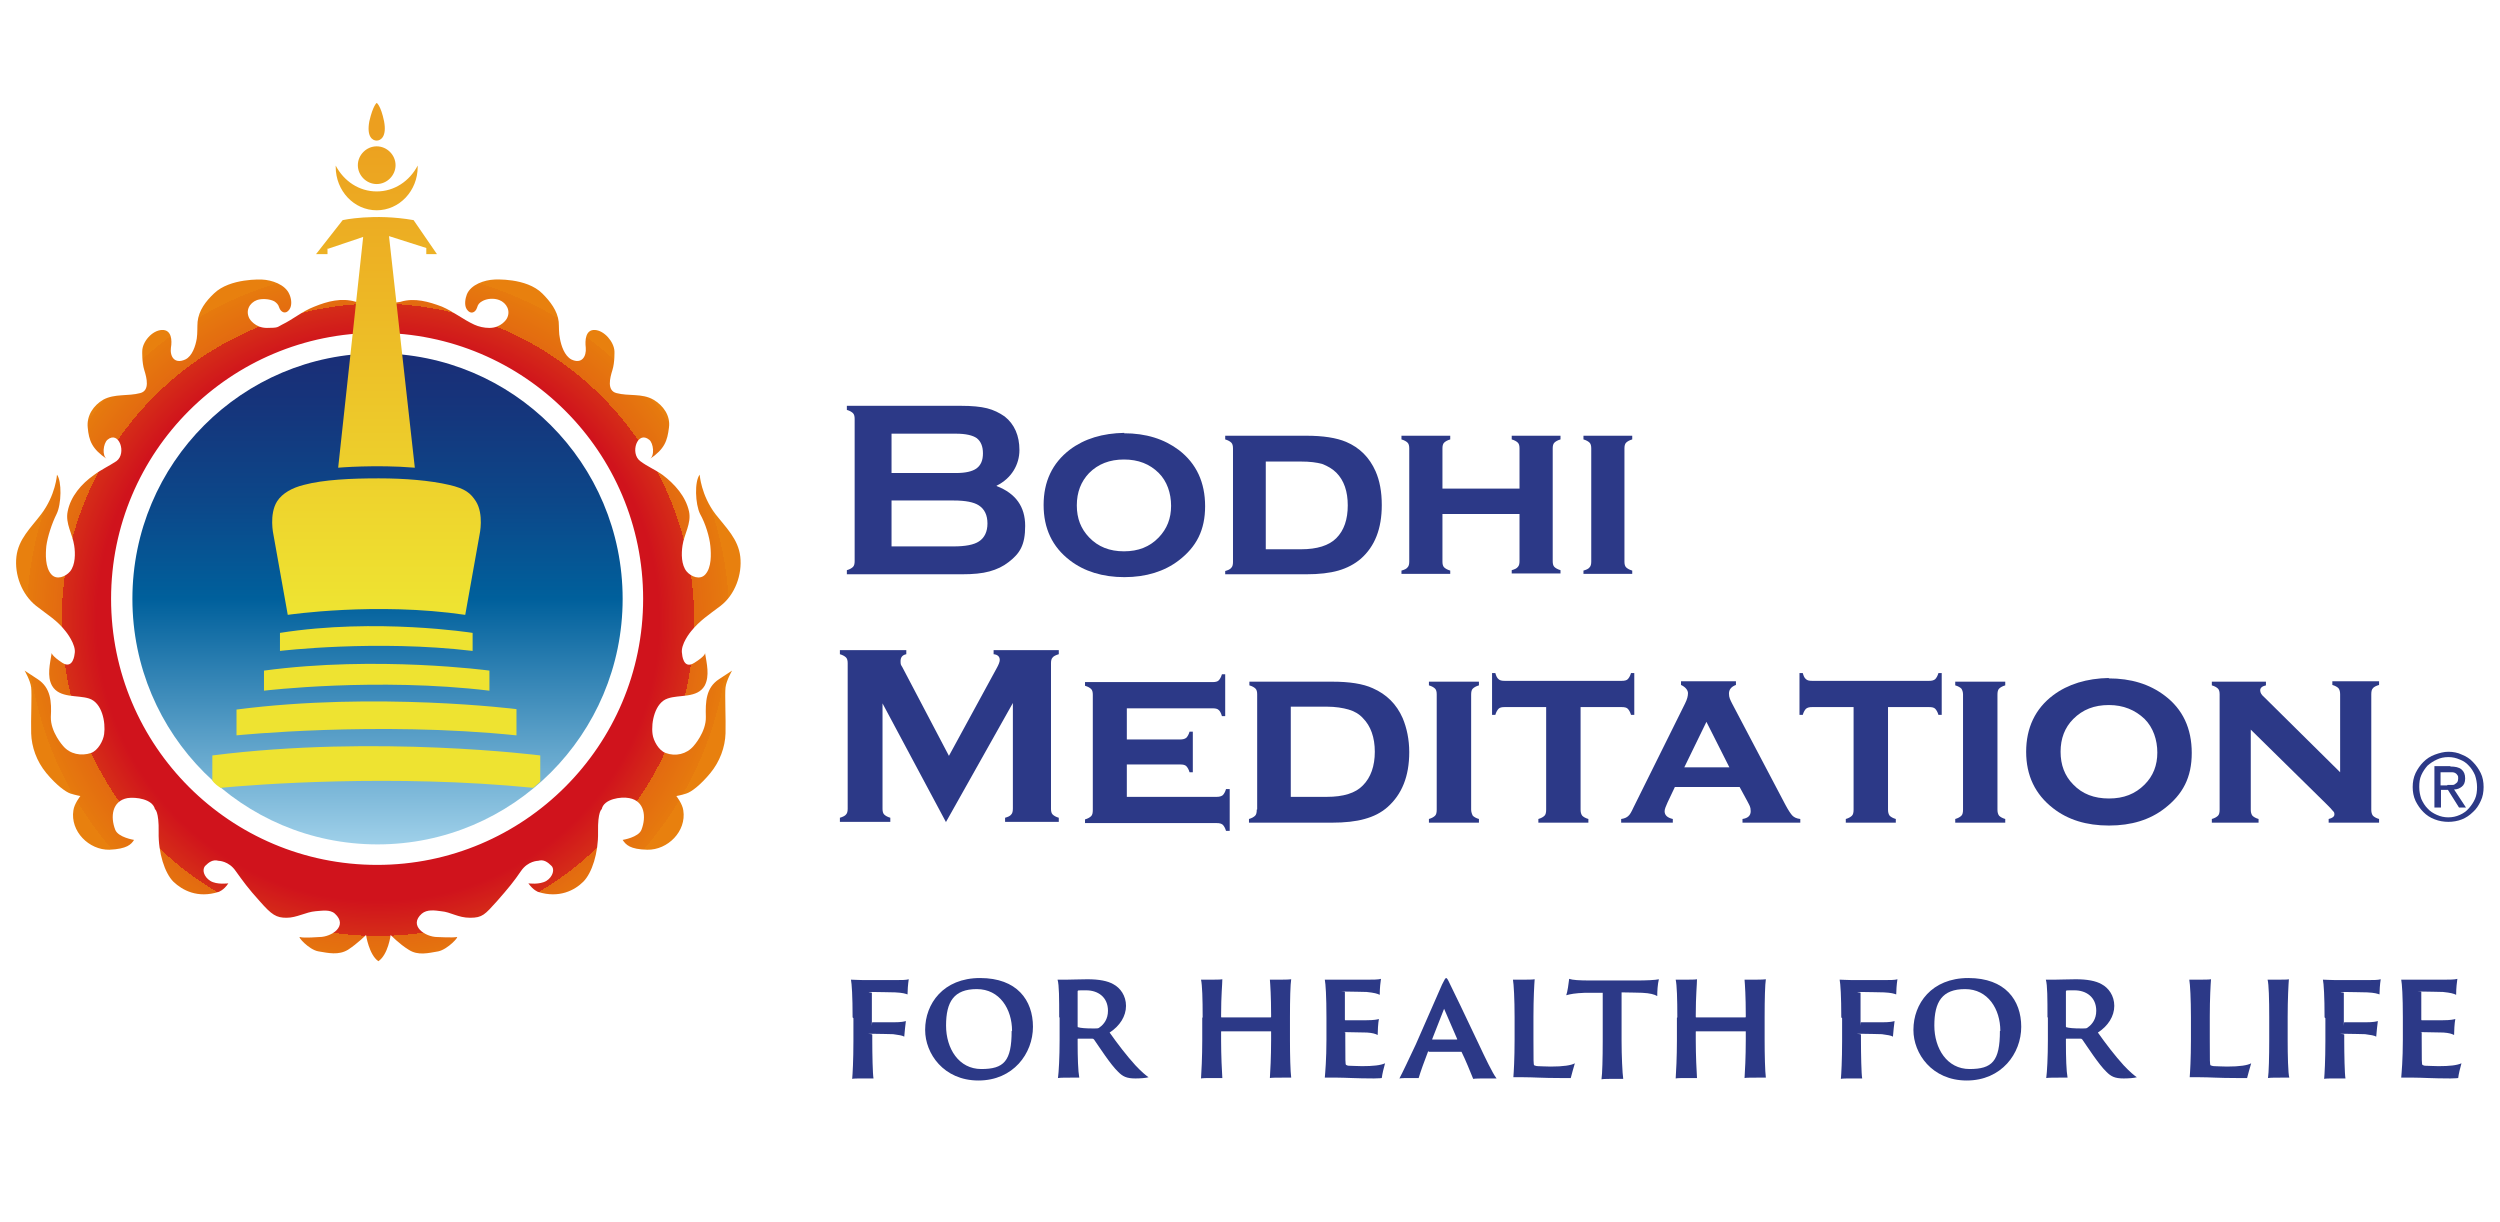
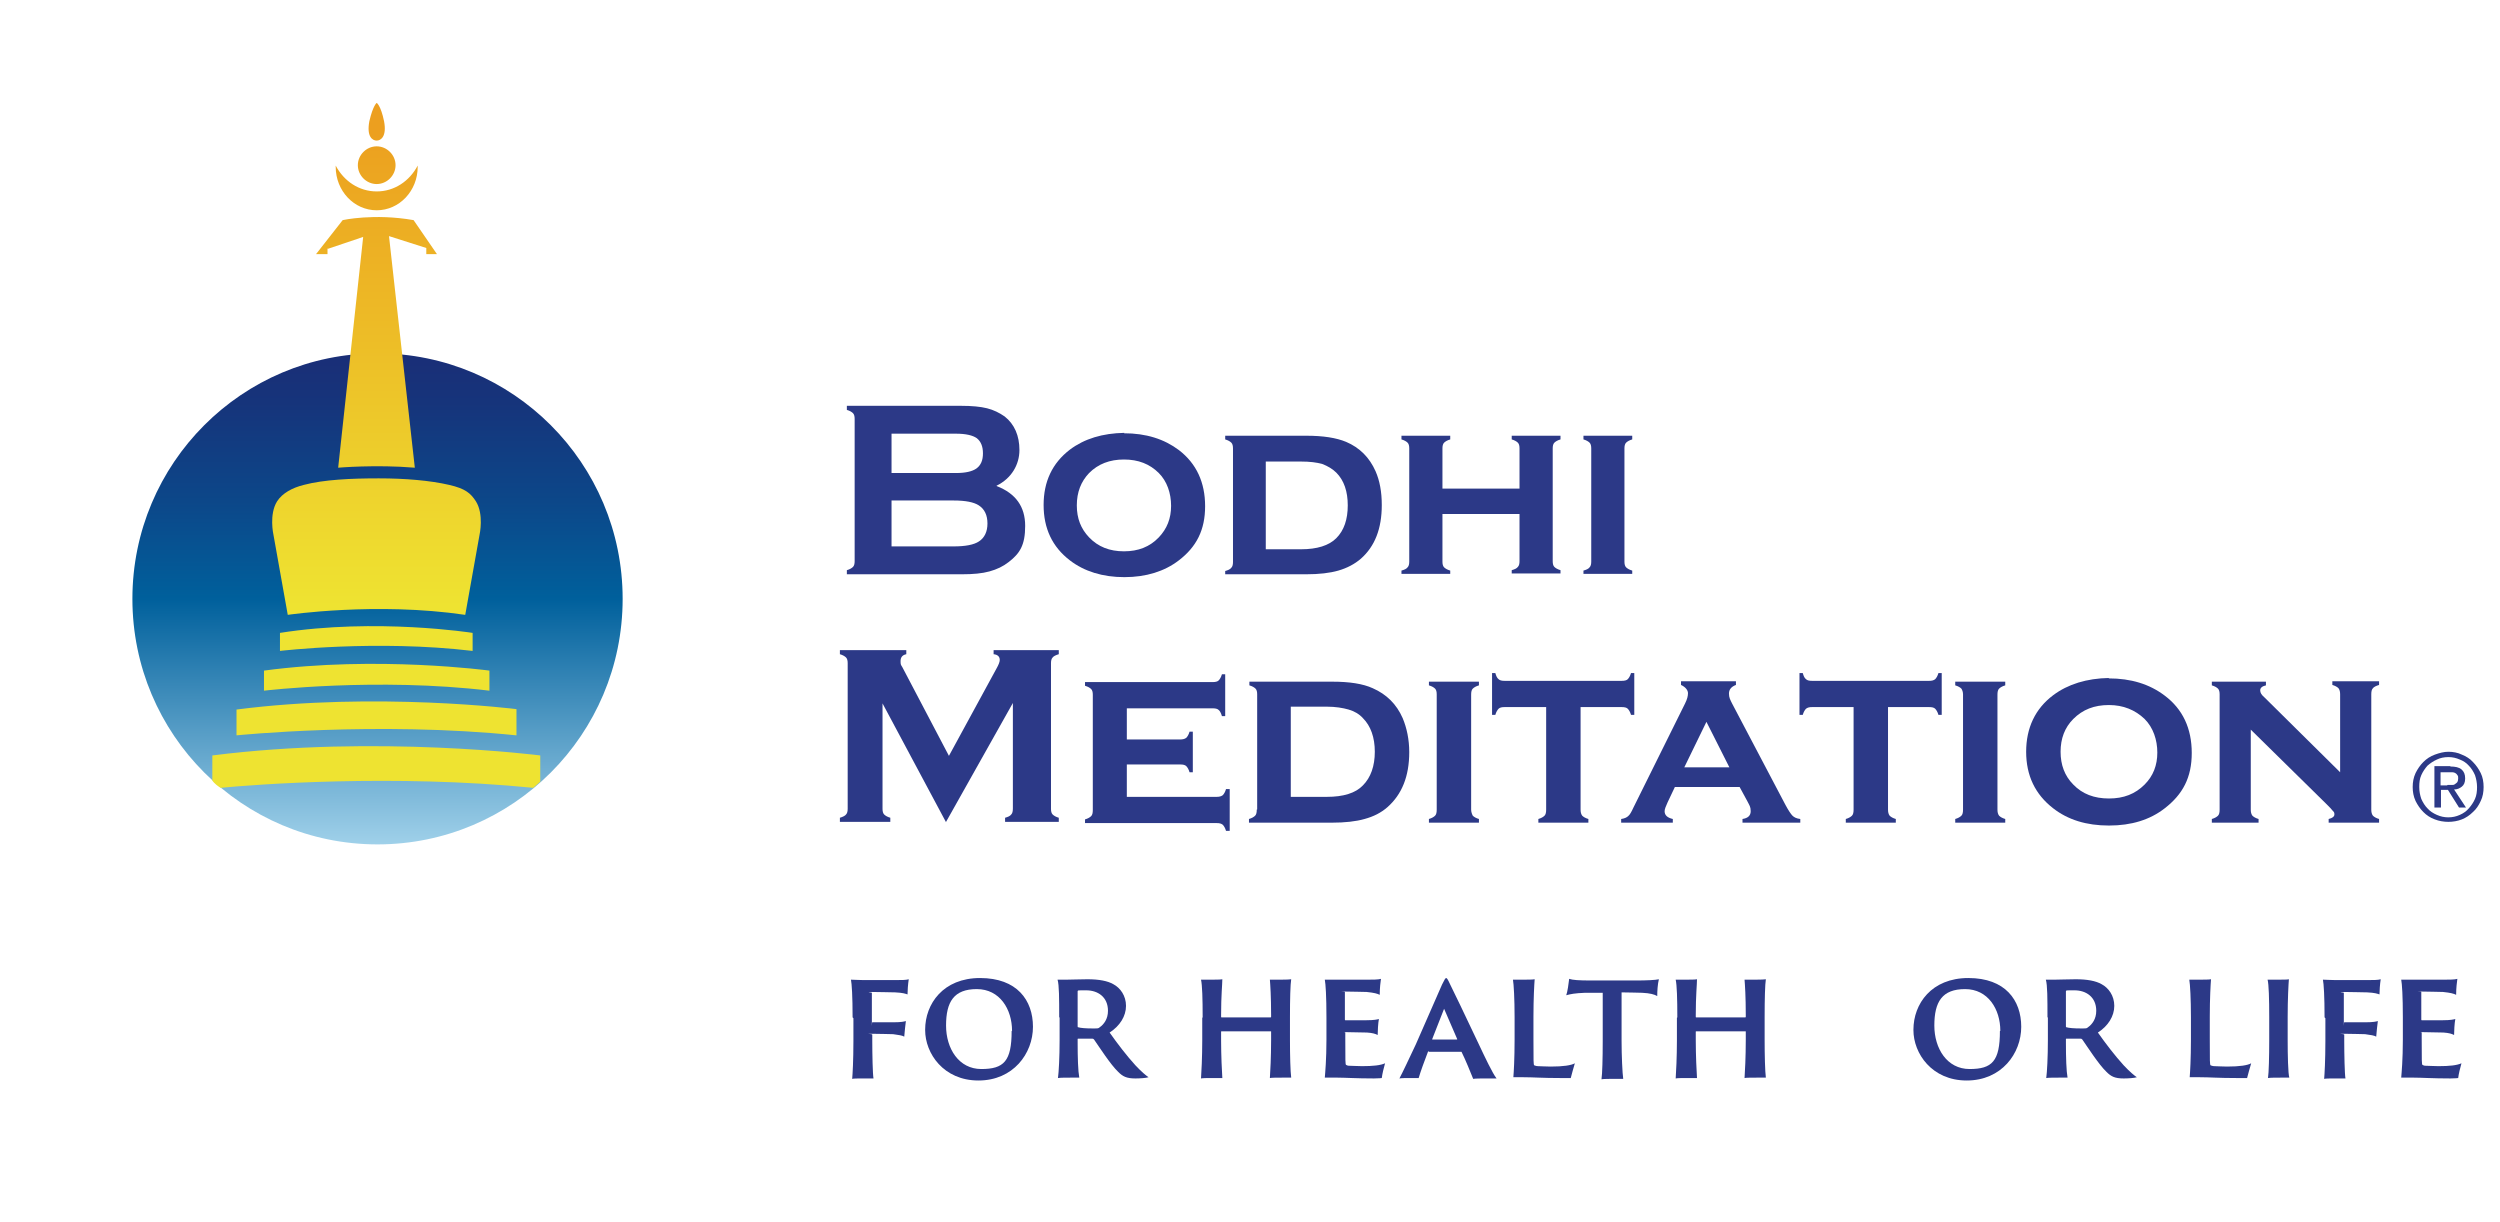
<svg xmlns="http://www.w3.org/2000/svg" version="1.1" viewBox="0 0 609.9 298">
  <defs>
    <style> .cls-1 { fill: url(#_未命名的渐变_246); } .cls-1, .cls-2, .cls-3 { fill-rule: evenodd; } .cls-2 { fill: url(#_未命名的渐变_252); } .cls-3 { fill: url(#_未命名的渐变_188); } .cls-4 { fill: #2c3987; } </style>
    <radialGradient id="_未命名的渐变_252" data-name="未命名的渐变 252" cx="92.2" cy="151.2" fx="92.2" fy="151.2" r="85.7" gradientUnits="userSpaceOnUse">
      <stop offset=".8" stop-color="#d0131c" />
      <stop offset=".9" stop-color="#d52d18" />
      <stop offset=".9" stop-color="#dd5114" />
      <stop offset=".9" stop-color="#e36a10" />
      <stop offset="1" stop-color="#e67a0e" />
      <stop offset="1" stop-color="#e8800e" />
    </radialGradient>
    <linearGradient id="_未命名的渐变_188" data-name="未命名的渐变 188" x1="92" y1="86.2" x2="92" y2="206.3" gradientUnits="userSpaceOnUse">
      <stop offset="0" stop-color="#1a2e77" />
      <stop offset=".1" stop-color="#16347b" />
      <stop offset=".3" stop-color="#0c4789" />
      <stop offset=".5" stop-color="#00609c" />
      <stop offset="1" stop-color="#a0d1ea" />
    </linearGradient>
    <linearGradient id="_未命名的渐变_246" data-name="未命名的渐变 246" x1="91.9" y1="30.9" x2="91.9" y2="147.9" gradientUnits="userSpaceOnUse">
      <stop offset="0" stop-color="#ec9f1f" />
      <stop offset="1" stop-color="#eee331" />
    </linearGradient>
  </defs>
  <g>
    <g id="Layer_1">
      <g>
        <path class="cls-4" d="M208,248.2c0-5.2-.2-8.2-.4-9.2.6,0,1.9.1,3,.1h8c1.2,0,2.5,0,3.1-.2-.2,1.2-.3,3-.3,3.7-.6-.2-1.1-.4-3-.5-1.1,0-3.7-.1-5.6-.1s-.1.1-.1.2c0,2.2,0,4.8,0,7s0,.2.1.2h5.1c2.1,0,2.7-.2,3.1-.3-.1.5-.3,2.7-.4,3.8-.5-.3-1.3-.4-2.7-.6-1,0-2.8-.1-5.1-.1s0,0,0,.2v1.5c0,3.2.1,8.2.3,9.2-.3,0-.9,0-2.3,0s-2.5,0-2.9.1c.1-1.1.3-4.5.3-9.2v-5.6Z" />
        <path class="cls-4" d="M225.7,251.2c0-6.3,4.4-12.6,13.4-12.6s12.9,5.4,12.9,11.9-4.8,13.1-13.3,13.1-13-6.6-13-12.3ZM246.9,251.5c0-5.3-3-10.2-8.6-10.2s-7.5,3.1-7.5,8.9c0,5.6,3.1,10.6,8.6,10.6s7.4-1.9,7.4-9.3Z" />
        <path class="cls-4" d="M258.4,248.2c0-4.5,0-7.9-.4-9.2.7,0,1.4,0,2.2,0s3.7-.1,5.1-.1c2.8,0,4.9.4,6.3,1.2,1.7.9,3.1,2.8,3.1,5.3s-1.5,4.9-4,6.5c1.9,2.7,4.2,5.7,6.3,8,1.5,1.6,2.6,2.5,3.2,2.9-.6.2-2.1.3-3.2.3-2.2,0-3.1-.5-4.2-1.6-1.9-1.8-4.7-6.2-5.9-7.9-.1-.1-.2-.2-.4-.2h-3.5c0,0-.1,0-.1.1v.8c0,3.7.1,7,.4,8.6-.4,0-1.3,0-2.2,0s-2.5,0-3,.1c.2-1.4.4-5.2.4-9.2v-5.6ZM262.9,250.3c0,.2,0,.3.1.3.6.2,1.9.3,3.5.3s1.4,0,1.8-.3c1-.7,2-2,2-4,0-3.4-2.5-5-5.3-5s-1.7,0-2,.1c-.1,0-.1.1-.1.2v8.4Z" />
        <path class="cls-4" d="M293.4,248.2c0-4.5-.1-7.9-.4-9.2.4,0,1.4,0,2.2,0,1.3,0,2.5,0,3-.1,0,1.2-.3,4-.3,8.7v.4c0,.1,0,.2.1.2h12c0,0,.1,0,.1-.2v-.4c0-4.5-.2-7.4-.3-8.6.5,0,1.2,0,2.2,0s2.2,0,3-.1c-.2,1.2-.3,4.8-.3,9.2v5.6c0,3.7.1,7.7.3,9.2-.4,0-1.5,0-2.3,0s-2.7,0-2.9.1c.1-1.4.3-5.2.3-9.2v-2.1c0-.1,0-.1-.1-.1h-12c0,0-.1,0-.1.1v2.1c0,3.7.2,7.7.3,9.2-.4,0-1.2,0-2.1,0-1.4,0-2.7,0-3.1.1.1-1.4.3-5.2.3-9.2v-5.6Z" />
        <path class="cls-4" d="M323.6,248.2c0-5.2-.2-8.2-.4-9.2.6,0,1.8,0,2.8,0h7.8c1,0,2.5,0,3.1-.2-.1.7-.3,2.2-.3,3.9-.6-.3-1.3-.5-3.2-.7-1.1,0-3.2-.1-5.2-.1s-.1,0-.1.1v6.7c0,0,0,.2.1.2.7,0,3.9,0,5.1,0,2,0,2.7-.2,3.1-.3-.2,1-.3,3-.3,3.9-.6-.3-1.2-.5-2.6-.6-1.1,0-4.3-.1-5.2-.1s-.1,0-.1.1v1.5c0,5.5,0,6.3.2,6.4s.4.2.7.2c.9,0,1.8.1,3.2.1,2.7,0,4.5-.2,5.6-.7-.3,1-.7,2.7-.8,3.6-.1,0-.6.1-1.9.1-4.4,0-7-.2-8.9-.2s-2.5,0-3.1,0c.1-1.2.4-4.5.4-9.2v-5.6Z" />
        <path class="cls-4" d="M348.5,256.4c0,0-.1,0-.1.1-.9,2.3-1.9,5.1-2.3,6.5-.5,0-1,0-2,0s-2.3,0-2.7.1c.9-1.7,2.2-4.5,4-8.3l6.4-14.6c.6-1.2.8-1.6,1-1.6s.4.3,1,1.6c.5,1,3.9,8,6.9,14.4,1.6,3.4,3.4,7.2,4.4,8.5-1,0-1.9,0-2.3,0-1.3,0-2.8,0-3.4.1-.6-1.5-1.9-4.7-2.8-6.5,0,0,0-.1-.1-.1h-8ZM355.4,253.6c.1,0,.1,0,.1-.1l-3.2-7.4-2.9,7.4c0,.1,0,.1,0,.1h5.9Z" />
        <path class="cls-4" d="M369.5,248.2c0-4.5-.2-8.1-.4-9.2.4,0,1.5,0,2.2,0,1.3,0,2.6,0,3.1-.1-.1,1.2-.3,4.7-.3,9.1v5.4c0,5.7,0,6.3.2,6.5.1,0,.4.2.9.2.7,0,1.7.1,3.1.1,3.1,0,5-.3,5.9-.8-.3.9-.8,2.9-1,3.6-.2,0-.7,0-2.3,0-4.9,0-6.7-.2-9.2-.2s-2,0-2.5,0c.1-1.2.3-4.5.3-9.2v-5.6Z" />
        <path class="cls-4" d="M382.8,238.8c.9.3,2.4.4,5.4.4h11.1c2.2,0,4.6-.1,5.4-.3-.3,1.2-.4,2.9-.4,4.1-.7-.4-1.7-.7-3.7-.8-1.3,0-2.6-.1-5-.1v11.8c0,3.7.2,7.9.4,9.3-.4,0-1.2,0-2.1,0-1.3,0-2.6,0-3.2.1.2-1.3.3-5.2.3-9.2v-11.9c-1.4,0-2.2,0-4.3,0-2.5.1-3.5.3-4.6.6.3-.8.6-2.9.7-3.9Z" />
        <path class="cls-4" d="M409.2,248.2c0-4.5-.1-7.9-.4-9.2.4,0,1.4,0,2.2,0,1.3,0,2.5,0,3-.1,0,1.2-.3,4-.3,8.7v.4c0,.1,0,.2.1.2h12c0,0,.1,0,.1-.2v-.4c0-4.5-.2-7.4-.3-8.6.5,0,1.2,0,2.2,0s2.2,0,3-.1c-.2,1.2-.3,4.8-.3,9.2v5.6c0,3.7.1,7.7.3,9.2-.4,0-1.5,0-2.3,0s-2.7,0-2.9.1c.1-1.4.3-5.2.3-9.2v-2.1c0-.1,0-.1-.1-.1h-12c0,0-.1,0-.1.1v2.1c0,3.7.2,7.7.3,9.2-.4,0-1.2,0-2.1,0-1.4,0-2.7,0-3.1.1.1-1.4.3-5.2.3-9.2v-5.6Z" />
-         <path class="cls-4" d="M449.2,248.2c0-5.2-.2-8.2-.4-9.2.6,0,1.9.1,3,.1h8c1.2,0,2.5,0,3.1-.2-.2,1.2-.3,3-.3,3.7-.6-.2-1.1-.4-3-.5-1.1,0-3.7-.1-5.6-.1s-.1.1-.1.2c0,2.2,0,4.8,0,7s0,.2.1.2h5.1c2.1,0,2.7-.2,3.1-.3-.1.5-.3,2.7-.4,3.8-.5-.3-1.3-.4-2.7-.6-1,0-2.8-.1-5.1-.1s0,0,0,.2v1.5c0,3.2.1,8.2.3,9.2-.3,0-.9,0-2.3,0s-2.5,0-2.9.1c.1-1.1.3-4.5.3-9.2v-5.6Z" />
        <path class="cls-4" d="M466.8,251.2c0-6.3,4.4-12.6,13.4-12.6s12.9,5.4,12.9,11.9-4.8,13.1-13.3,13.1-13-6.6-13-12.3ZM488,251.5c0-5.3-3-10.2-8.6-10.2s-7.5,3.1-7.5,8.9c0,5.6,3.1,10.6,8.6,10.6s7.4-1.9,7.4-9.3Z" />
        <path class="cls-4" d="M499.5,248.2c0-4.5,0-7.9-.4-9.2.7,0,1.4,0,2.2,0s3.7-.1,5.1-.1c2.8,0,4.9.4,6.3,1.2,1.7.9,3.1,2.8,3.1,5.3s-1.5,4.9-4,6.5c1.9,2.7,4.2,5.7,6.3,8,1.5,1.6,2.6,2.5,3.2,2.9-.6.2-2.1.3-3.2.3-2.2,0-3.1-.5-4.2-1.6-1.9-1.8-4.7-6.2-5.9-7.9-.1-.1-.2-.2-.4-.2h-3.5c0,0-.1,0-.1.1v.8c0,3.7.1,7,.4,8.6-.4,0-1.3,0-2.2,0s-2.5,0-3,.1c.2-1.4.4-5.2.4-9.2v-5.6ZM504,250.3c0,.2,0,.3.1.3.6.2,1.9.3,3.5.3s1.4,0,1.8-.3c1-.7,2-2,2-4,0-3.4-2.5-5-5.3-5s-1.7,0-2,.1c-.1,0-.1.1-.1.2v8.4Z" />
        <path class="cls-4" d="M534.5,248.2c0-4.5-.2-8.1-.4-9.2.4,0,1.5,0,2.2,0,1.3,0,2.6,0,3.1-.1-.1,1.2-.3,4.7-.3,9.1v5.4c0,5.7,0,6.3.2,6.5.1,0,.4.2.9.2.7,0,1.7.1,3.1.1,3.1,0,5-.3,5.9-.8-.3.9-.8,2.9-1,3.6-.2,0-.7,0-2.3,0-4.9,0-6.7-.2-9.2-.2s-2,0-2.5,0c.1-1.2.3-4.5.3-9.2v-5.6Z" />
        <path class="cls-4" d="M553.6,248.2c0-4.5-.1-8.1-.4-9.2.4,0,1.4,0,2.1,0,1.6,0,2.8,0,3.1-.1-.1,1.2-.3,4.8-.3,9.2v5.6c0,3.7.1,8.2.4,9.2-.4,0-1.3,0-2.2,0s-2.5,0-3,.1c.2-1.3.3-5.2.3-9.2v-5.6Z" />
        <path class="cls-4" d="M567.1,248.2c0-5.2-.2-8.2-.4-9.2.6,0,1.9.1,3,.1h8c1.2,0,2.5,0,3.1-.2-.2,1.2-.3,3-.3,3.7-.6-.2-1.1-.4-3-.5-1.1,0-3.7-.1-5.6-.1s-.1.1-.1.2c0,2.2,0,4.8,0,7s0,.2.1.2h5.1c2.1,0,2.7-.2,3.1-.3-.1.5-.3,2.7-.4,3.8-.5-.3-1.3-.4-2.7-.6-1,0-2.8-.1-5.1-.1s0,0,0,.2v1.5c0,3.2.1,8.2.3,9.2-.3,0-.9,0-2.3,0s-2.5,0-2.9.1c.1-1.1.3-4.5.3-9.2v-5.6Z" />
        <path class="cls-4" d="M586.2,248.2c0-5.2-.2-8.2-.4-9.2.6,0,1.8,0,2.8,0h7.8c1,0,2.5,0,3.1-.2-.1.7-.3,2.2-.3,3.9-.6-.3-1.3-.5-3.2-.7-1.1,0-3.2-.1-5.2-.1s-.1,0-.1.1v6.7c0,0,0,.2.1.2.7,0,3.9,0,5.1,0,2,0,2.7-.2,3.1-.3-.2,1-.3,3-.3,3.9-.6-.3-1.2-.5-2.6-.6-1.1,0-4.3-.1-5.2-.1s-.1,0-.1.1v1.5c0,5.5,0,6.3.2,6.4s.4.2.7.2c.9,0,1.8.1,3.2.1,2.7,0,4.5-.2,5.6-.7-.3,1-.7,2.7-.8,3.6-.1,0-.6.1-1.9.1-4.4,0-7-.2-8.9-.2s-2.5,0-3.1,0c.1-1.2.4-4.5.4-9.2v-5.6Z" />
        <g>
-           <path class="cls-2" d="M97.8,73.6c3.4-1,6.8,0,10,1.2,2.8,1.2,5.1,3.1,7.9,4.4,1.1.5,2.4.8,3.7.8,2.9,0,4.2-2.2,4.2-2.2,1.1-1.9,0-3.9-1.8-4.6-1.3-.5-3-.4-4.2.3-.7.4-1,.8-1.2,1.5-.4,1.3-1.6,1.8-2.5.5-.7-1-.4-2.7,0-3.7,1-2.4,4.3-3.5,6.7-3.6,0,0,7.8-.5,11.7,3.4,1.9,1.9,3.7,4.2,4,6.9.1,1.4,0,2.8.3,4.1.3,1.7,1.1,4.2,2.8,5.1,2.5,1.2,3.7-.7,3.5-2.9-.2-1.7-.1-4.4,2.2-4.3,2.3.1,4.7,2.9,4.8,5.2,0,0,.1,2.7-.5,4.6-.6,1.9-1.4,5,1,5.6,3,.8,6.2,0,9,1.6,2.4,1.4,4.2,3.9,3.8,6.8-.4,3.2-1,5.2-4.7,7.7,1.3-.8.9-3.9-.1-4.7-2.9-2.4-4.8,3.3-2.2,5.2,1.7,1.3,3.7,2.1,5.5,3.4,2.9,2.2,5.6,5.2,6.4,8.9.6,2.9-1.2,5.5-1.6,8.3-.3,2-.3,4.7,1,6.3,1.1,1.3,3.3,2.2,4.6.7,1.5-1.7,1.4-4.9,1.2-6.9-.2-2.2-1.2-5.5-2.5-7.8-1.2-2.4-1.4-8-.1-9.6,0,0,.3,5,3.9,9.7,2.5,3.2,5.5,6,6,10.3.5,4.4-1.3,9.3-4.8,12-2.9,2.2-5.1,3.6-7.2,6.2,0,0-2.7,3.2-2.2,5.5,0,0,.2,4,3,2.2,2.7-1.7,2.6-2.3,2.6-2.4.4,2.5,1.2,5.6-.1,8-1.8,3.1-6.2,2.1-9,3.1-3.1,1-4.1,5.8-3.7,8.7.2,1.6,1.5,4,3.2,4.6,2.4.9,5.1.3,6.8-1.7,0,0,3.1-3.4,3-7.1-.1-3.7,0-7.1,3.2-9.2l3.2-2.1s-1.4,2.4-1.6,4.1c-.2,1.7.1,7.8,0,11.2-.1,3.4-1.4,6.9-3.7,9.7-2.4,2.9-4.6,4.6-5.9,5-1.2.4-2.4.6-2.4.6,0,0,1.5,1.9,1.7,3.5.8,5.1-3.8,9.7-8.8,9.6-4.2-.1-5.2-1.2-6-2.4,0,0,3.9-.6,4.6-2.5,1.2-3.1.8-7-3-7.7-2-.4-6.2.2-6.7,2.7,0,0-1,.5-.9,5.6.1,5.1-1.5,10-3.6,12.1-2.1,2.1-5.9,4.1-11,2.5,0,0-1.2-.4-2.4-2.1,0,0,2.7.4,4.4-.6,1.6-1,2.1-2.9,1.2-3.7-.9-.9-1.9-1.6-3.2-1.2,0,0-2.5,0-4.2,2.5-1.7,2.5-3,4.1-5.9,7.4-2.9,3.2-3.5,4-6.5,4s-4.7-1.4-7.1-1.6c-1.5-.2-3.4-.5-4.7.6-3.3,2.9.8,5.7,3.8,5.7,0,0,3.9.2,4.7,0,.8-.3-2.1,3-4.5,3.5-2.4.4-4.9,1.1-7.2-.4-2.3-1.4-4.4-3.6-4.4-3.6,0,0-.6,4.8-3,6.4h0c-2.3-1.6-3-6.4-3-6.4,0,0-2.1,2.1-4.4,3.6-2.3,1.4-4.8.8-7.2.4-2.4-.4-5.3-3.8-4.5-3.5.8.3,4.7,0,4.7,0,3,0,7.1-2.7,3.8-5.7-1.2-1.1-3.2-.7-4.7-.6-2.4.2-4.6,1.6-7.1,1.6s-3.6-.7-6.5-4c-2.9-3.2-4.1-4.9-5.9-7.4-1.7-2.5-4.2-2.5-4.2-2.5-1.4-.4-2.4.4-3.2,1.2-.9.9-.4,2.7,1.2,3.7,1.6,1,4.4.6,4.4.6-1.1,1.7-2.4,2.1-2.4,2.1-5.1,1.6-8.8-.4-11-2.5-2.1-2.1-3.7-7-3.6-12.1.1-5.1-.9-5.6-.9-5.6-.6-2.5-4.7-3-6.7-2.7-3.8.7-4.2,4.6-3,7.7.7,1.9,4.6,2.5,4.6,2.5-.7,1.1-1.7,2.2-6,2.4-5,.1-9.6-4.5-8.8-9.6.2-1.6,1.7-3.5,1.7-3.5,0,0-1.1-.2-2.4-.6-1.2-.4-3.5-2.1-5.9-5-2.4-2.9-3.6-6.4-3.7-9.7-.1-3.4.2-9.5,0-11.2-.2-1.7-1.6-4.1-1.6-4.1l3.2,2.1c3.2,2.1,3.4,5.5,3.2,9.2-.1,3.7,3,7.1,3,7.1,1.7,2,4.4,2.5,6.8,1.7,1.7-.6,3-3,3.2-4.6.4-2.9-.5-7.7-3.7-8.7-2.8-.9-7.2,0-9-3.1-1.3-2.3-.5-5.4-.1-8,0,0,0,.7,2.6,2.4,2.7,1.7,3-2.2,3-2.2.5-2.2-2.2-5.5-2.2-5.5-2.1-2.7-4.4-4-7.2-6.2-3.5-2.8-5.3-7.6-4.8-12,.5-4.3,3.5-7,6-10.3,3.6-4.7,3.9-9.7,3.9-9.7,1.2,1.6,1.1,7.2-.1,9.6-1.2,2.4-2.2,5.6-2.5,7.8-.2,2-.3,5.2,1.2,6.9,1.3,1.5,3.5.6,4.6-.7,1.3-1.6,1.3-4.4,1-6.3-.4-2.8-2.2-5.4-1.6-8.3.7-3.7,3.4-6.8,6.4-8.9,1.7-1.3,3.7-2.2,5.5-3.4,2.6-1.9.6-7.6-2.2-5.2-1,.9-1.4,3.9-.1,4.7-3.7-2.5-4.4-4.5-4.7-7.7-.3-2.9,1.4-5.4,3.8-6.8,2.8-1.5,6-.8,9-1.6,2.4-.6,1.6-3.7,1-5.6-.6-1.9-.5-4.6-.5-4.6,0-2.3,2.4-5.1,4.8-5.2,2.4-.1,2.5,2.6,2.2,4.3-.3,2.2.9,4.1,3.5,2.9,1.7-.8,2.5-3.3,2.8-5.1.2-1.4.1-2.8.2-4.1.3-2.8,2-5,4-6.9,3.9-3.8,11.7-3.4,11.7-3.4,2.4.1,5.7,1.2,6.7,3.6.5,1.1.7,2.7,0,3.7-.9,1.3-2.1.7-2.5-.5-.2-.7-.6-1.1-1.2-1.5-1.2-.6-3-.7-4.2-.3-1.9.7-2.9,2.7-1.8,4.6,0,0,1.3,2.2,4.2,2.2s2.5-.2,3.7-.8c2.7-1.3,5-3.3,7.9-4.4,3.2-1.3,6.6-2.2,10-1.2,0,0,3.3.7,5.3.7s5.9-.7,5.9-.7h0ZM156.9,146.1c0-35.9-29.1-64.9-64.9-64.9S27.1,110.2,27.1,146.1s29.1,64.9,64.9,64.9,64.9-29.1,64.9-64.9h0Z" />
          <path class="cls-3" d="M151.9,146.1c0,33.1-26.8,59.9-59.8,59.9s-59.8-26.8-59.8-59.9,26.8-59.9,59.8-59.9,59.8,26.8,59.8,59.9h0Z" />
          <path class="cls-1" d="M70.2,150s21.6-3.2,43.3,0l3.5-19.6s1.1-4.9-.9-8.1c-1.3-2-2.6-3.1-6.5-4-4.7-1.1-10.9-1.6-17.2-1.6-6.7,0-13.4.3-18.3,1.6-2.8.7-5.2,2-6.5,4-2,3.2-.9,8.1-.9,8.1l3.5,19.6h0ZM119.4,168.4v-4.8s-27.4-3.7-55,0v4.9s27.6-3.3,55,0h0ZM126,179.4v-6.4s-34.2-4.3-68.3.1v6.3s34.2-3.5,68.3,0h0ZM131.8,184.3s-39.9-5.1-80,0v6.1s.3.7,2,1.8c8.3-.8,42.1-3.4,76.3,0,.8-.7,1.7-1.5,1.7-1.5v-6.5h0ZM68.3,154.4v4.4s23.5-2.8,47,0v-4.4s-23.5-3.7-47,0h0ZM80,60.7l8.6-2.9-6.1,56.3s9.2-.8,18.7,0l-6.3-56.5,9.1,2.9v1.5h2.6s-5.7-8.3-5.7-8.3c-9.7-1.7-17.3,0-17.3,0l-6.5,8.3h2.8v-1.4h0ZM91.9,44.9c2.5,0,4.6-2.1,4.6-4.6s-2.1-4.6-4.6-4.6-4.6,2.1-4.6,4.6,2.1,4.6,4.6,4.6h0ZM91.9,51.3c5.5,0,10-4.7,10-10.6s0-.2,0-.3c-2,3.8-5.7,6.3-10,6.3s-8-2.5-10-6.3c0,0,0,.2,0,.3,0,5.9,4.5,10.6,10,10.6h0ZM91.9,34.3c1,0,2.5-1,1.8-4.7-.8-3.9-1.8-4.5-1.8-4.5,0,0-.9.6-1.8,4.5-.7,3.8.8,4.7,1.8,4.7h0Z" />
        </g>
        <g>
          <path class="cls-4" d="M243.2,118.6c4.6,1.8,6.9,5,6.9,9.7s-1.3,6.7-4,8.8c-1.4,1.1-2.9,1.8-4.7,2.3-1.8.5-4,.7-6.7.7h-28.1v-1c.7-.2,1.2-.5,1.5-.8.3-.3.4-.8.4-1.4v-34.7c0-.6-.1-1.1-.4-1.4-.3-.3-.8-.6-1.5-.8v-1h27.8c2.7,0,4.8.2,6.4.6,1.6.4,3,1.1,4.3,2,2.4,1.9,3.6,4.7,3.6,8.2s-1.9,6.9-5.6,8.7ZM217.5,115.4h15.7c2.4,0,4-.4,5-1.1,1.1-.8,1.6-2,1.6-3.7s-.5-2.9-1.5-3.7c-1-.7-2.7-1.1-5.1-1.1h-15.7v9.6ZM217.5,133.3h15.2c2.8,0,4.9-.4,6.1-1.2,1.4-.9,2.1-2.4,2.1-4.4s-.7-3.5-2.1-4.4c-1.2-.8-3.3-1.2-6.1-1.2h-15.2v11.2Z" />
          <path class="cls-4" d="M274.2,105.7c5.4,0,9.8,1.4,13.4,4.1,4.3,3.3,6.4,7.9,6.4,13.7s-2.1,9.9-6.4,13.2c-3.5,2.7-8,4.1-13.3,4.1s-9.8-1.4-13.3-4.1c-4.3-3.3-6.4-7.8-6.4-13.5s2.1-10.2,6.4-13.5c3.6-2.7,8-4,13.3-4.1ZM274.2,112.1c-3.5,0-6.3,1.1-8.5,3.3-2,2.1-3,4.7-3,7.9s1,5.7,3,7.8c2.2,2.3,5,3.4,8.5,3.4s6.3-1.1,8.5-3.4c2-2.1,3-4.6,3-7.7s-1-6-3-8c-2.2-2.2-5-3.3-8.5-3.3Z" />
          <path class="cls-4" d="M300.8,137v-27.6c0-.6-.1-1.1-.4-1.4-.3-.3-.8-.6-1.5-.8v-.9h19.8c4.1,0,7.3.5,9.7,1.5,3.3,1.4,5.7,3.8,7.2,7.2,1,2.3,1.5,5,1.5,8.2,0,5.8-1.7,10.1-5.1,13.1-1.5,1.3-3.4,2.3-5.5,2.9-2.1.6-4.7.9-7.8.9h-19.8v-.8c.7-.2,1.2-.4,1.5-.8.3-.3.4-.8.4-1.4ZM308.8,134h8.6c3.9,0,6.8-.9,8.6-2.7,1.9-1.9,2.8-4.6,2.8-8s-.9-6.1-2.8-8c-.9-.9-2.1-1.6-3.4-2.1-1.4-.4-3.1-.6-5.2-.6h-8.6v21.5Z" />
          <path class="cls-4" d="M370.7,125.4h-18.8v11.6c0,.6.1,1.1.4,1.4.3.3.8.6,1.5.8v.8h-11.9v-.8c.7-.2,1.2-.4,1.5-.8.3-.3.4-.8.4-1.4v-27.6c0-.6-.1-1.1-.4-1.4-.3-.3-.8-.6-1.5-.8v-.9h11.9v.9c-.7.2-1.2.5-1.5.8-.3.3-.4.8-.4,1.4v9.8h18.8v-9.8c0-.6-.1-1.1-.4-1.4-.3-.3-.8-.6-1.5-.8v-.9h11.9v.9c-.7.2-1.2.5-1.5.8-.3.3-.4.8-.4,1.4v27.5c0,.6.1,1.1.4,1.4.3.3.8.6,1.5.8v.8h-11.9v-.8c.7-.2,1.2-.4,1.5-.8.3-.3.4-.8.4-1.4v-11.6Z" />
          <path class="cls-4" d="M396.3,109.5v27.5c0,.6.1,1.1.4,1.4.3.3.8.6,1.5.8v.8h-11.9v-.8c.7-.2,1.2-.4,1.5-.8.3-.3.4-.8.4-1.4v-27.6c0-.6-.1-1.1-.4-1.4-.3-.3-.8-.6-1.5-.8v-.9h11.9v.9c-.7.2-1.2.5-1.5.8-.3.3-.4.8-.4,1.4Z" />
        </g>
        <path class="cls-4" d="M230.8,200.6l-15.5-29v25.7c0,.6.1,1.1.4,1.4.3.3.8.6,1.5.8v1h-12.3v-1c.7-.2,1.3-.5,1.5-.8.3-.3.4-.8.4-1.4v-35.5c0-.6-.1-1.1-.4-1.4-.3-.3-.8-.6-1.5-.8v-1h16.2v1c-1,.2-1.4.8-1.4,1.7s.1.9.4,1.4l11.4,21.7,11.6-21.3c.5-.9.8-1.6.8-2.1,0-.8-.5-1.3-1.5-1.4v-1h15.9v1c-.7.2-1.3.5-1.5.8-.3.3-.4.8-.4,1.4v35.5c0,.6.1,1.1.4,1.4.3.3.8.6,1.5.8v1h-13.1v-1c.7-.2,1.2-.4,1.5-.8.3-.3.4-.8.4-1.5v-25.7l-16.3,29Z" />
        <path class="cls-4" d="M274.9,186v8.4h21.9c.6,0,1.1-.1,1.5-.4.3-.3.6-.8.8-1.5h.9v10.2h-.9c-.2-.7-.5-1.2-.8-1.5-.4-.3-.8-.4-1.5-.4h-32.1v-.9c.7-.2,1.2-.5,1.5-.8.3-.3.4-.8.4-1.5v-28.1c0-.6-.1-1.1-.4-1.4-.3-.3-.8-.6-1.5-.8v-.9h31.1c.7,0,1.2-.1,1.5-.4.3-.3.6-.8.8-1.5h.8v10.2h-.8c-.2-.7-.5-1.3-.8-1.5-.3-.3-.8-.4-1.5-.4h-20.9v7.6h13c.6,0,1.1-.1,1.5-.4.3-.3.6-.8.8-1.5h.8v9.9h-.8c-.2-.7-.5-1.2-.8-1.5-.3-.3-.8-.4-1.5-.4h-13Z" />
        <path class="cls-4" d="M306.7,197.5v-28.1c0-.6-.1-1.1-.4-1.4-.3-.3-.8-.6-1.5-.8v-.9h20.2c4.2,0,7.5.5,9.9,1.6,3.4,1.5,5.8,3.9,7.3,7.3,1,2.4,1.6,5.2,1.6,8.3,0,5.9-1.8,10.3-5.3,13.4-1.6,1.4-3.4,2.3-5.6,2.9-2.1.6-4.8.9-8,.9h-20.2v-.9c.7-.2,1.2-.5,1.5-.8.3-.3.4-.8.4-1.5ZM314.9,194.4h8.8c4,0,7-.9,8.8-2.8,1.9-1.9,2.9-4.7,2.9-8.2s-1-6.3-2.9-8.2c-.9-1-2.1-1.7-3.5-2.1-1.4-.4-3.2-.7-5.3-.7h-8.8v21.9Z" />
        <path class="cls-4" d="M358.9,169.4v28.1c0,.6.2,1.1.4,1.5.3.3.8.6,1.5.8v.9h-12.2v-.9c.7-.2,1.2-.5,1.5-.8.3-.3.4-.8.4-1.5v-28.1c0-.6-.1-1.1-.4-1.4-.3-.3-.8-.6-1.5-.8v-.9h12.2v.9c-.7.2-1.2.5-1.5.8-.3.3-.4.8-.4,1.5Z" />
        <path class="cls-4" d="M385.6,172.5v25c0,.6.1,1.1.4,1.5.3.3.8.6,1.5.8v.9h-12.2v-.9c.7-.2,1.2-.5,1.5-.8.3-.3.4-.8.4-1.5v-25h-10.1c-.7,0-1.2.1-1.5.4-.3.3-.6.8-.8,1.5h-.8v-10.2h.8c.2.7.4,1.2.8,1.5.3.3.8.4,1.5.4h28.5c.7,0,1.2-.1,1.5-.4.3-.3.6-.8.8-1.5h.8v10.2h-.8c-.2-.7-.5-1.2-.8-1.5-.3-.3-.8-.4-1.5-.4h-10.1Z" />
        <path class="cls-4" d="M424.4,192h-15.8l-1.8,3.8c-.4.9-.7,1.6-.7,2.1,0,1,.7,1.6,2,1.9v.9h-12.6v-.9c.8-.1,1.4-.4,1.7-.7.4-.3.8-1,1.3-2.1l12.6-25.4c.5-1,.7-1.8.7-2.5s-.6-1.5-1.7-2v-.9h13.4v.9c-1.1.4-1.7,1.1-1.7,2.1s.3,1.5.8,2.5l13,24.7c.7,1.3,1.3,2.2,1.7,2.6.4.4,1,.7,1.9.8v.9h-14.1v-.9c1.3-.2,2-.8,2-1.9s-.3-1.4-.8-2.4l-1.9-3.5ZM421.9,187.2l-5.6-11.1-5.4,11.1h11Z" />
        <path class="cls-4" d="M460.6,172.5v25c0,.6.1,1.1.4,1.5.3.3.8.6,1.5.8v.9h-12.2v-.9c.7-.2,1.2-.5,1.5-.8.3-.3.4-.8.4-1.5v-25h-10.1c-.7,0-1.1.1-1.5.4-.3.3-.6.8-.8,1.5h-.8v-10.2h.8c.2.7.4,1.2.8,1.5.3.3.8.4,1.5.4h28.5c.7,0,1.1-.1,1.5-.4.3-.3.6-.8.8-1.5h.8v10.2h-.8c-.2-.7-.5-1.2-.8-1.5-.3-.3-.8-.4-1.5-.4h-10.1Z" />
        <path class="cls-4" d="M487.3,169.4v28.1c0,.6.1,1.1.4,1.5.3.3.8.6,1.5.8v.9h-12.2v-.9c.7-.2,1.2-.5,1.5-.8.3-.3.4-.8.4-1.5v-28.1c0-.6-.2-1.1-.4-1.4-.3-.3-.8-.6-1.5-.8v-.9h12.2v.9c-.7.2-1.2.5-1.5.8-.3.3-.4.8-.4,1.5Z" />
        <path class="cls-4" d="M514.4,165.5c5.5,0,10,1.4,13.7,4.2,4.4,3.3,6.6,8,6.6,14s-2.2,10.1-6.6,13.5c-3.6,2.8-8.1,4.2-13.6,4.2s-10-1.4-13.6-4.2c-4.4-3.4-6.6-8-6.6-13.8s2.2-10.5,6.6-13.8c3.6-2.7,8.2-4.1,13.6-4.2ZM514.5,172c-3.6,0-6.4,1.1-8.7,3.4-2.1,2.1-3.1,4.8-3.1,8s1,5.9,3.1,8c2.2,2.3,5.1,3.4,8.7,3.4s6.4-1.1,8.7-3.4c2.1-2.1,3.1-4.7,3.1-7.8s-1-6.1-3.1-8.2c-2.3-2.2-5.2-3.4-8.7-3.4Z" />
        <path class="cls-4" d="M549.1,178v19.5c0,.6.1,1.1.4,1.5.3.3.8.6,1.5.8v.9h-11.4v-.9c.7-.2,1.2-.5,1.5-.8.3-.3.4-.8.4-1.5v-28.1c0-.6-.1-1.1-.4-1.4-.3-.3-.8-.6-1.5-.8v-.9h13.2v.9c-.9.2-1.4.6-1.4,1.2s.3,1.1,1,1.7l18.5,18.3v-19c0-.6-.1-1.1-.4-1.5-.3-.3-.8-.6-1.5-.8v-.9h11.4v.9c-.7.2-1.3.5-1.5.8-.3.3-.4.8-.4,1.5v28.1c0,.6.1,1.1.4,1.5.3.3.8.6,1.5.8v.9h-12.3v-.9c.9-.2,1.4-.6,1.4-1.1s-.1-.6-.4-.9c-.2-.3-.8-.9-1.7-1.8l-18.3-18Z" />
        <path class="cls-4" d="M589.3,188.6c.5-1,1.1-1.9,1.9-2.7.8-.8,1.7-1.4,2.8-1.8,1.1-.4,2.2-.7,3.3-.7s2.3.2,3.3.7c1,.4,2,1,2.7,1.8.8.8,1.4,1.7,1.9,2.7.5,1,.7,2.2.7,3.4s-.2,2.4-.7,3.4c-.5,1.1-1.1,2-1.9,2.7-.8.8-1.7,1.4-2.7,1.8-1,.4-2.2.6-3.3.6s-2.3-.2-3.3-.6c-1.1-.4-2-1-2.8-1.8-.8-.8-1.4-1.7-1.9-2.7-.5-1.1-.7-2.2-.7-3.4s.2-2.3.7-3.4ZM590.7,194.9c.4.9.9,1.7,1.5,2.3.6.7,1.4,1.2,2.3,1.6s1.8.6,2.8.6,1.9-.2,2.8-.6c.9-.4,1.6-.9,2.2-1.6.6-.7,1.1-1.4,1.5-2.3.4-.9.5-1.9.5-2.9s-.2-2-.5-2.9c-.4-.9-.9-1.7-1.5-2.3-.6-.7-1.4-1.2-2.2-1.5-.9-.4-1.8-.6-2.8-.6s-2,.2-2.8.6c-.9.4-1.6.9-2.3,1.5-.6.7-1.1,1.4-1.5,2.3-.4.9-.5,1.8-.5,2.9s.2,2,.5,2.9ZM597.8,187c1.2,0,2.1.2,2.7.7.6.5.9,1.2.9,2.2s-.3,1.6-.8,2c-.5.4-1.1.7-1.9.7l2.9,4.4h-1.7l-2.7-4.3h-1.7v4.3h-1.6v-10.1h3.9ZM597.1,191.5c.4,0,.7,0,1,0,.3,0,.6,0,.8-.2.2-.1.4-.3.6-.5.1-.2.2-.5.2-.9s0-.6-.2-.8c-.1-.2-.3-.4-.5-.5-.2-.1-.4-.2-.7-.2-.3,0-.5,0-.8,0h-2.1v3.2h1.6Z" />
      </g>
    </g>
  </g>
</svg>